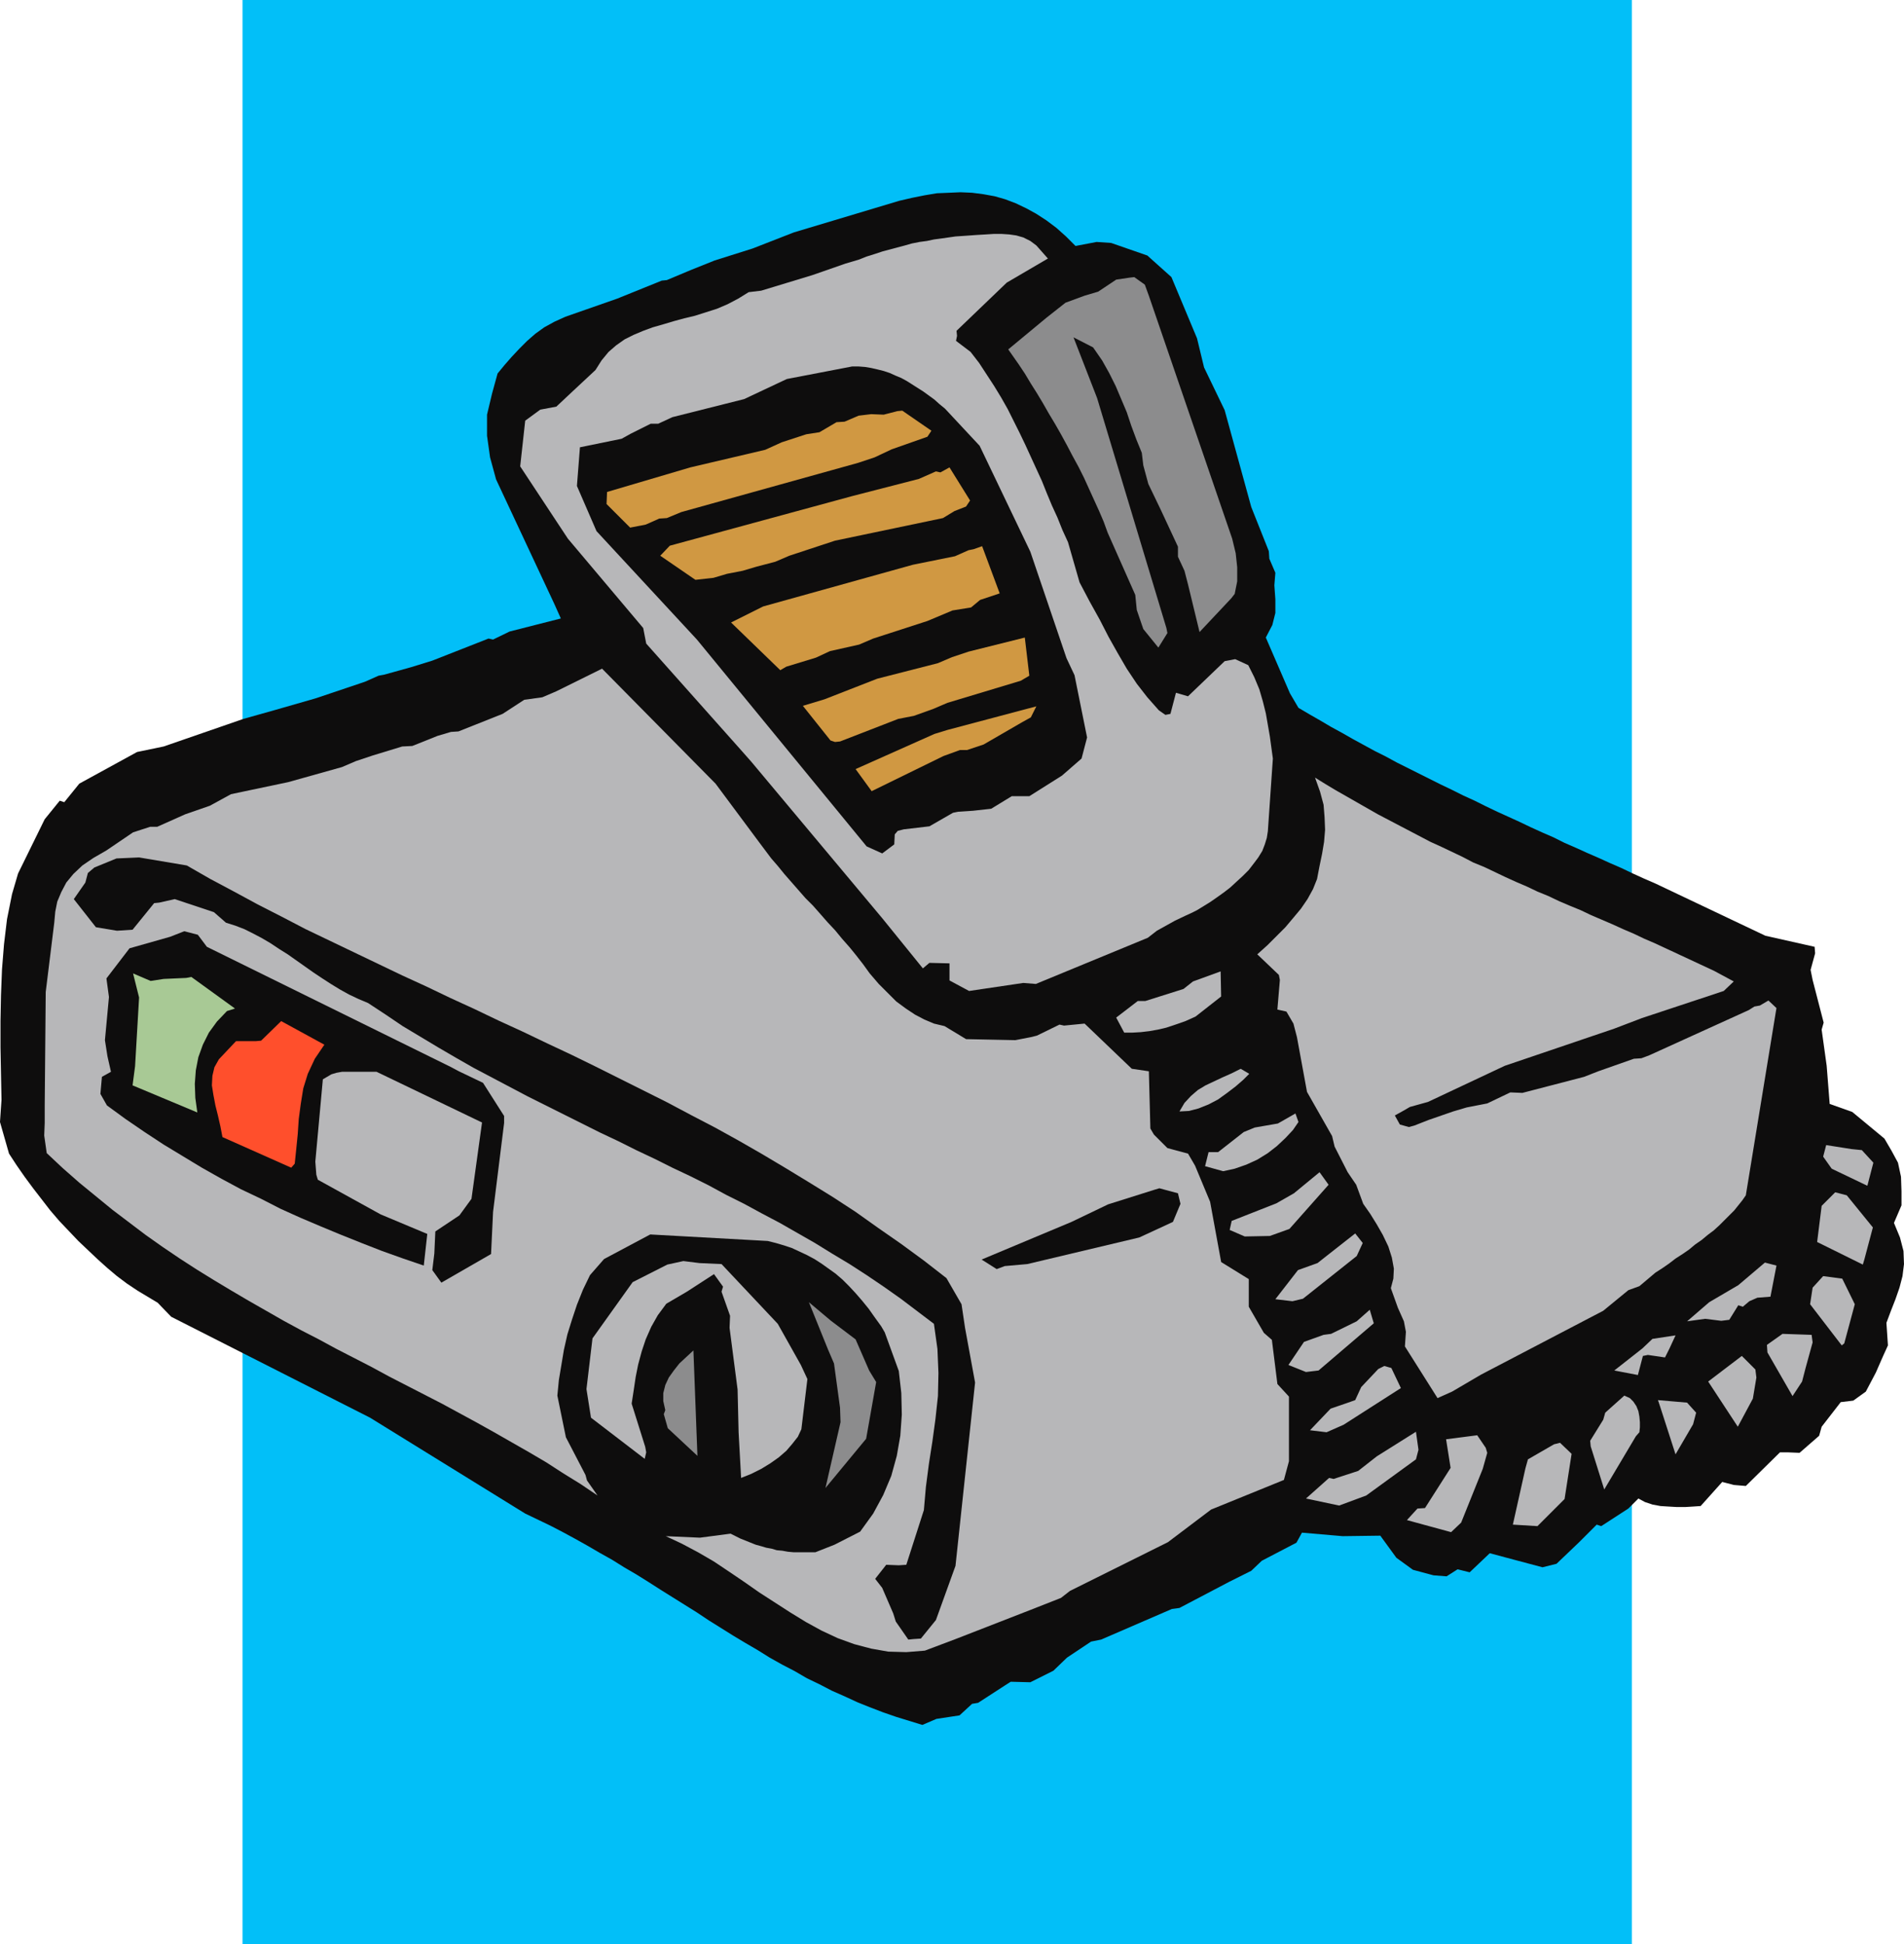
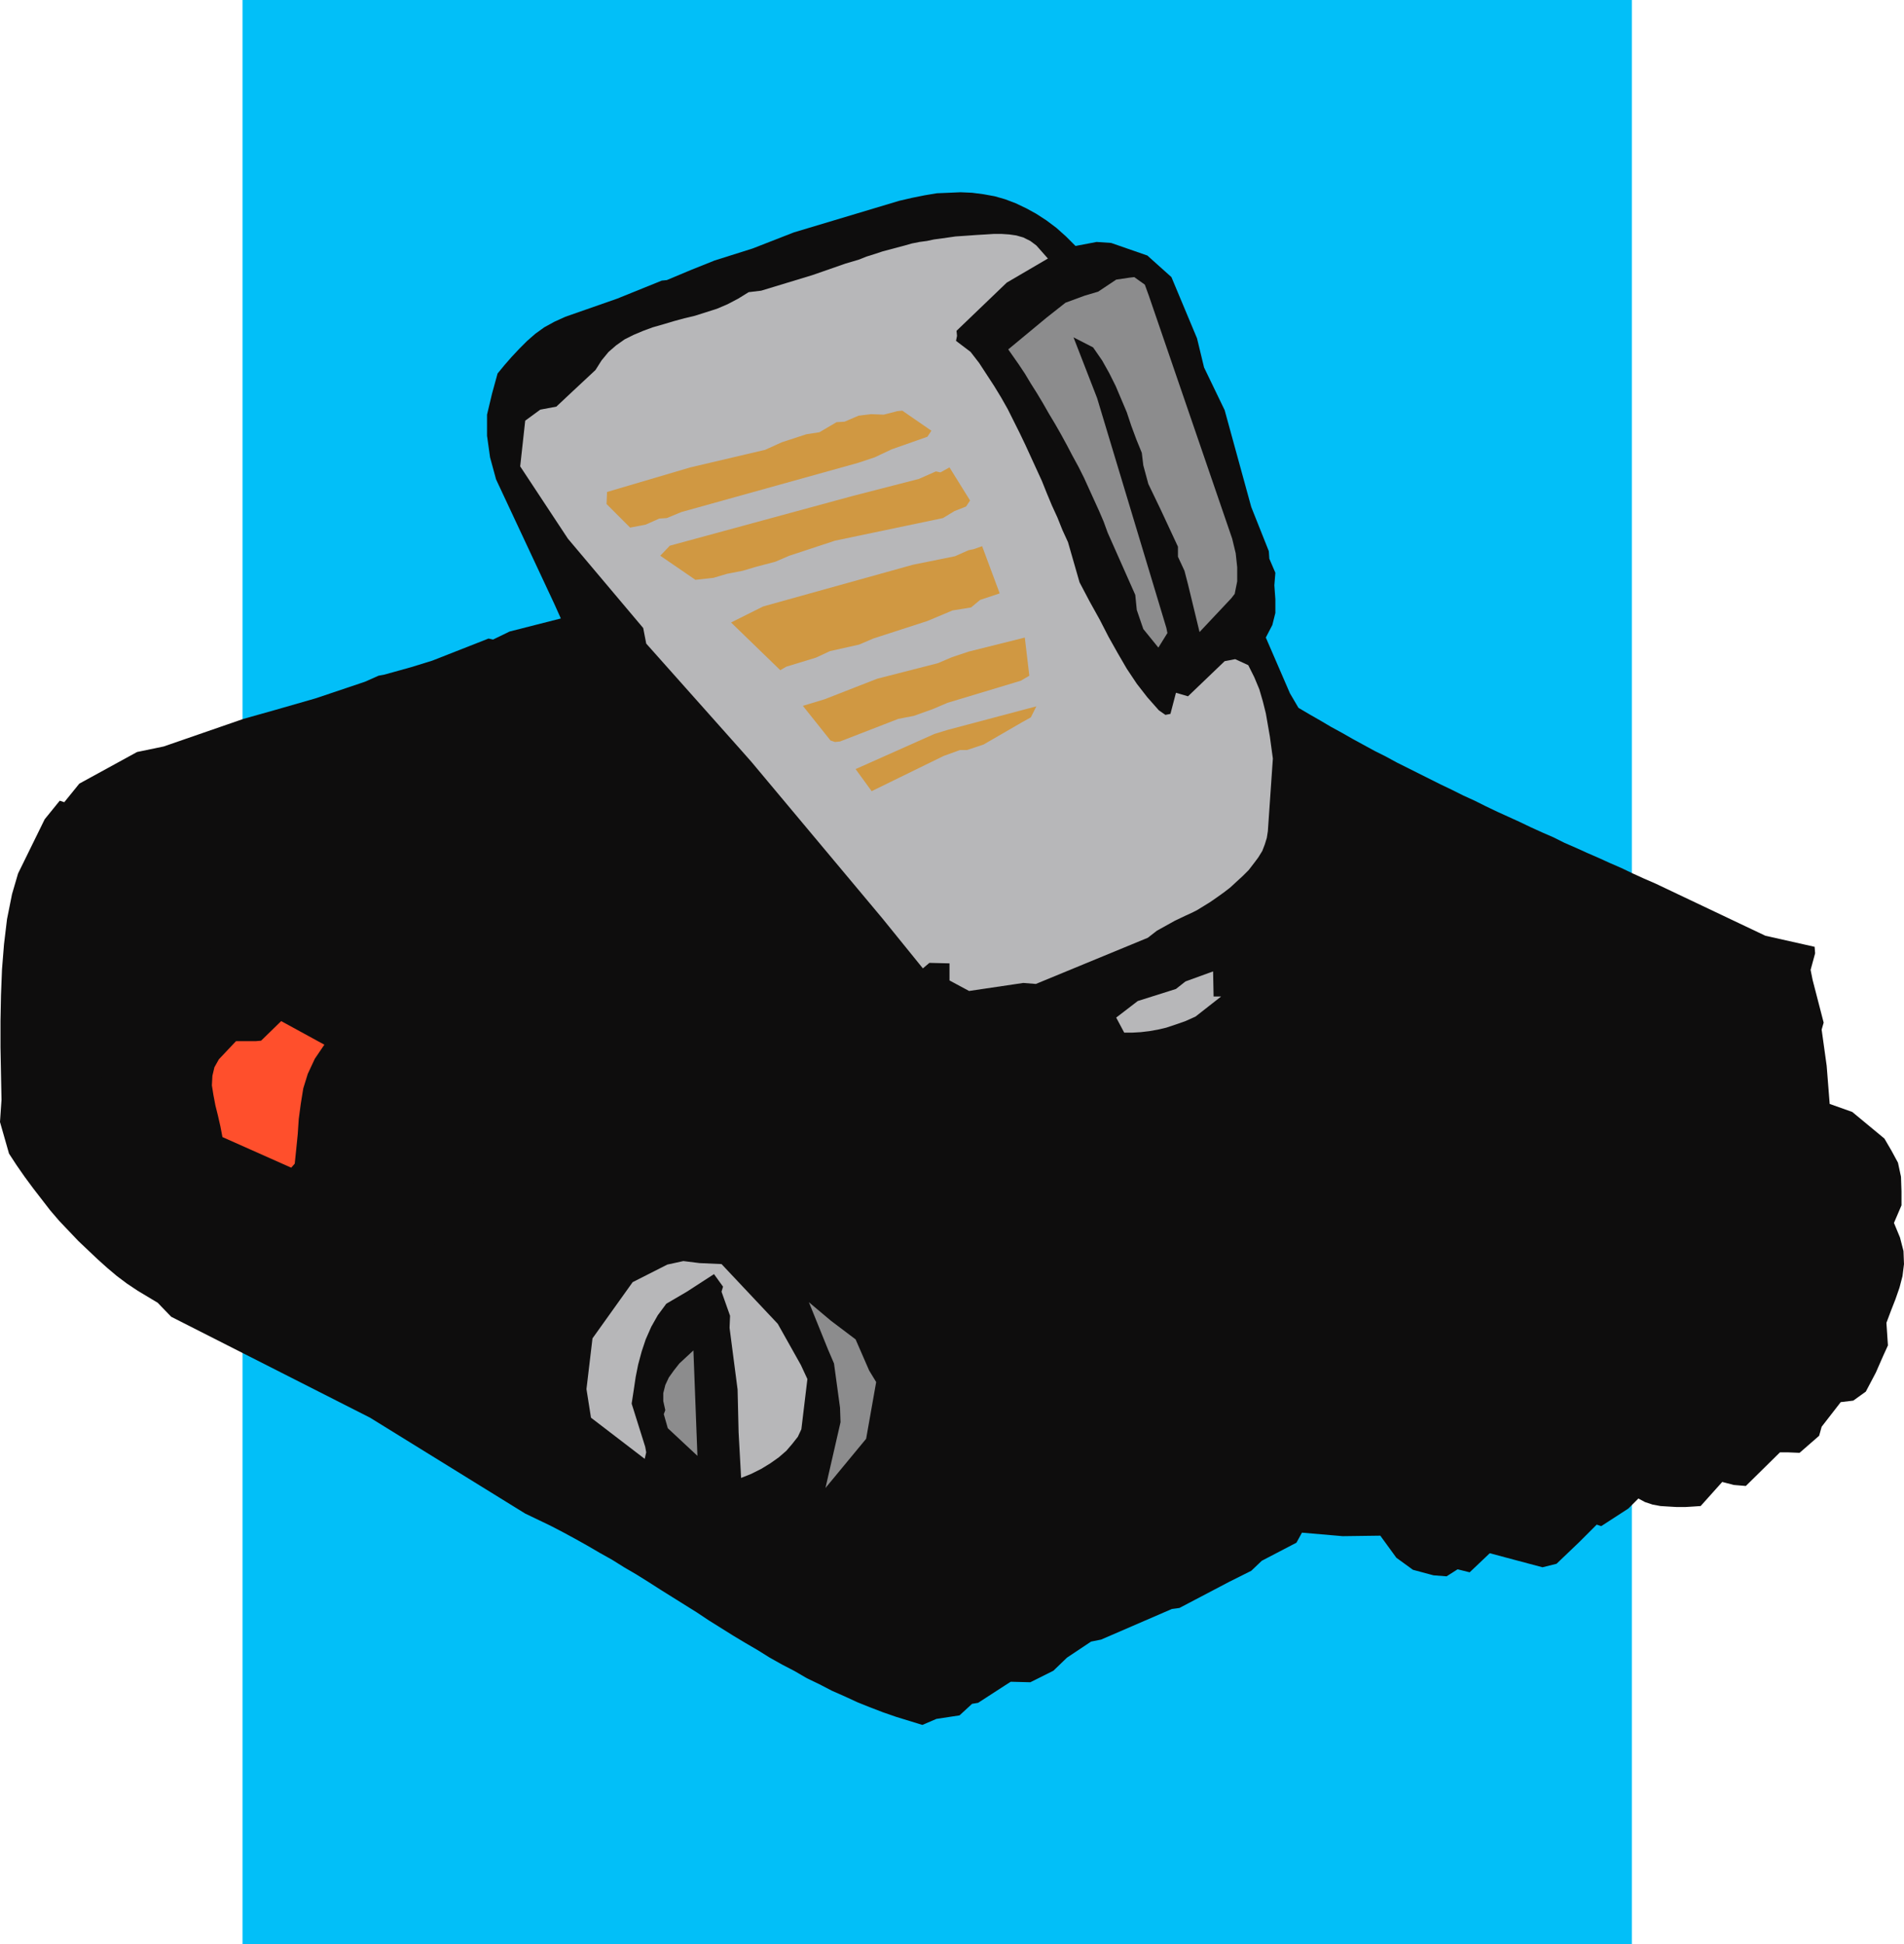
<svg xmlns="http://www.w3.org/2000/svg" width="3.792in" height="3.873in" fill-rule="evenodd" stroke-linecap="round" preserveAspectRatio="none" viewBox="0 0 3792 3873">
  <style>.pen1{stroke:none}.brush2{fill:#0e0d0d}.brush3{fill:#b7b7b9}.brush4{fill:#8c8c8d}.brush5{fill:#d09842}</style>
  <path d="M3250 3873H483V0h2767v3873z" class="pen1" style="fill:#02bff8" />
  <path d="m3750 2702-14 32-20 38-25 18-25 3-38 49-5 18-39 34-24-1h-15l-68 67-24-2-23-6-43 48-15 1-16 1h-16l-17-1-16-1-16-3-15-5-13-7-20 20-54 35-9-3-35 35-45 43-28 7-105-28-40 38-24-6-22 14-26-2-41-11-33-24-32-44-75 1-81-7-11 20-69 36-21 20-44 22-99 52-15 2-141 61-20 4-48 32-27 26-46 23-39-1-11 7-54 35-12 2-25 23-46 7-28 12-26-8-26-8-26-9-26-10-25-10-26-12-25-11-25-13-25-12-24-14-25-13-25-14-24-15-24-14-25-15-24-15-24-15-24-16-24-15-24-15-24-15-25-16-24-15-24-14-24-15-25-14-24-14-25-14-24-13-25-13-25-12-25-12-309-191-396-201-27-28-20-12-20-12-21-14-20-15-19-16-20-18-19-18-19-18-19-20-19-20-18-21-17-22-17-22-17-23-16-23-15-23-18-63 3-44-1-52-1-53v-52l1-52 2-51 4-50 6-50 10-50 12-41 53-108 30-37 9 3 30-37 115-63 53-11 159-55 64-18 80-23 98-33 27-12 11-2 54-15 42-13 112-44 9 2 33-16 102-26-13-29-116-248-12-44-6-43v-42l10-42 11-40 14-17 14-16 15-16 16-16 16-14 18-13 20-11 22-10 103-36 89-36 10-1 50-21 45-18 76-24 82-32 210-63 26-6 25-5 24-4 24-1 23-1 23 1 23 3 22 4 21 6 21 8 21 10 20 11 20 13 20 15 19 17 19 19 42-8 29 2 72 25 48 43 51 122 14 58 41 85 53 193 35 88 1 15 12 28-2 25 2 28v27l-6 24-13 25 48 111 17 29 22 13 21 12 22 13 22 12 21 12 22 12 22 12 22 11 22 12 22 11 22 11 22 11 22 11 23 11 22 11 22 10 22 11 23 11 22 10 22 10 23 11 22 10 23 10 22 11 23 10 22 10 23 10 22 10 23 10 23 11 22 10 23 10 219 104 98 22 1 13-9 33 4 20 22 85-4 14 10 72 6 76 45 16 64 53 14 24 13 24 6 28 1 29v28l-15 35 12 29 7 27 1 26-3 24-6 23-8 23-9 23-9 24 3 45-10 22z" class="pen1 brush2" />
-   <path d="m3673 2676-5 4-63-82 5-33 21-23 38 5 25 51-21 78zm40-167-3 10-91-45 9-72 27-27 23 6 52 64-17 64zm6-147-71-34-17-24 6-23 51 8 20 2 23 25-12 46zm-123 363-7 27-19 29-50-87-1-15 31-22 58 2 2 15-14 51zm-105 61-30 56-59-90 67-51 27 27 2 16-7 42zm35-203-26 2-16 7-13 11-9-3-18 29-16 2-32-4-36 5 44-38 58-34 53-45 23 6-12 62zm-154 254-35 60-30-93-5-15 58 5 18 20-6 23zm105-456-7 10-8 10-8 10-10 10-10 10-10 10-11 10-12 9-12 10-13 9-12 10-13 9-14 9-13 10-13 9-14 9-32 27-22 8-50 41-243 127-58 34-29 13-65-103 2-29-4-21-12-27-14-39 5-19 1-20-4-22-7-22-11-23-12-21-13-21-14-20-14-38-17-25-26-51-5-21-50-88-20-109-7-27-14-24-18-4 5-59-2-10-43-41 20-18 18-18 18-18 16-19 15-18 13-19 11-20 8-20 5-26 5-24 4-24 2-24-1-25-2-25-7-26-10-28 21 13 20 12 21 12 21 12 21 12 21 12 21 11 21 11 21 11 21 11 21 11 22 10 21 10 21 10 21 11 22 9 21 10 21 10 22 10 21 9 21 10 22 9 21 10 21 9 22 9 21 10 21 9 21 9 22 10 21 9 21 10 21 9 118 55 39 21-20 19-163 54-55 21-218 74-153 72-36 10-12 7-18 10 10 18 18 5 11-3 28-11 49-17 27-8 41-8 46-22 24 1 123-32 28-11 71-25 15-1 16-6 198-90 11-7 11-2 17-10 16 15-61 373zm-152 305-9 18-34-5-10 2-10 38-47-9 56-44 20-19 46-7-12 26zm-67 175-63 106-27-86-1-11 26-42 4-14 38-34 11 5 7 7 6 9 4 10 2 11 1 11v10l-1 10-7 8zm-142 125-54 54-49-3 25-112 5-18 52-30 12-3 23 22-14 90zm-13-177h-20 20zm-150 117-43 107-20 19-88-24 21-23 15-1 51-80-9-57 62-8 17 25 3 10-9 32zm-128-38-5 19-99 72-54 20-66-14 46-41 9 2 49-16 37-29 78-49 5 36zm-35-123-114 73-34 15-33-4 41-43 32-11 17-6 12-26 34-36 12-6 14 4 19 40zm-54-129-110 94-25 3-35-14 31-46 39-14 15-2 51-25 26-23 8 27zm-34-134-107 85-21 5-34-4 45-58 39-14 19-15 56-44 15 19-12 26zm-135 409-10 37-145 59-86 65-195 97-18 14-61 24-149 58-61 23-37 3-36-1-34-6-34-9-33-12-32-15-31-17-31-19-31-20-31-20-30-21-31-21-30-20-31-18-32-17-32-15 68 3 61-8 10 5 10 5 10 4 10 4 10 4 11 3 10 3 11 2 10 3 11 1 11 2 11 1h44l38-15 51-26 26-36 20-37 16-38 11-40 7-40 3-42-1-43-5-44-28-77-7-12-13-18-12-17-13-16-13-15-13-14-13-13-14-12-14-10-14-10-14-9-15-8-15-7-15-7-15-5-17-5-16-4-234-13-92 49-28 32-14 29-12 30-10 30-9 29-7 31-5 30-5 30-3 31 17 83 39 75 3 11 21 30-34-23-34-21-34-22-34-20-35-20-35-20-34-19-35-19-35-19-35-18-35-18-35-18-35-19-35-18-35-18-35-19-35-18-35-19-35-20-35-20-34-20-35-21-34-21-34-22-34-23-34-24-33-25-33-25-33-27-33-27-33-29-32-30-5-35 1-25v-35l2-226 17-138 2-22 4-20 8-19 10-19 14-17 18-17 22-15 26-15 53-36 34-11h14l56-25 49-17 42-23 114-24 107-30 28-12 33-11 59-18 20-1 50-20 27-8 15-1 88-35 43-28 36-5 28-12 91-45 226 229 87 117 12 16 12 16 13 15 13 16 14 16 14 16 14 16 15 15 15 17 14 16 15 16 14 17 15 17 13 16 14 18 13 18 18 21 18 18 17 17 19 14 18 12 19 10 19 8 21 5 43 26 98 2 31-6 12-3 45-22 9 2 41-4 94 90 34 5 3 114 7 12 27 27 41 11 14 24 30 72 22 120 55 34v55l30 52 16 14 11 88 23 25v129zm79-551-78 88-39 14-50 1-30-13 4-18 89-35 35-20 51-42 18 25zm-60-125-11 16-15 16-17 16-18 14-21 13-22 10-23 8-23 5-36-10 7-28h19l51-40 22-9 46-8 35-20 6 17zm-98-96-12 12-15 13-17 13-18 13-19 10-20 8-19 5-19 1 10-17 13-14 14-12 15-9 17-8 17-8 18-8 18-9 17 10z" class="pen1 brush3" />
  <path d="m2336 2434-67 31-223 53-45 4-16 6-30-19 179-75 73-35 92-29 10-3 37 10 5 21-15 36z" class="pen1 brush2" />
-   <path d="m2525 1656-2 13-4 13-5 13-8 13-9 12-10 13-12 12-12 11-13 12-13 10-14 10-13 9-13 8-13 8-12 6-11 5-21 10-36 20-18 14-223 92-25-2-108 16-39-21v-34l-40-1-13 11-81-100-261-312-23-26-186-209-6-31-150-178-95-144 10-91 30-22 32-6 33-31 45-42 12-19 14-17 15-13 17-12 18-9 19-8 19-7 21-6 20-6 22-6 21-5 22-7 22-7 21-9 21-11 21-13 25-3 102-31 66-23 27-8 15-6 16-5 15-5 15-4 15-4 15-4 14-4 15-3 15-2 14-3 15-2 14-2 14-2 15-1 14-1 14-1 17-1 16-1h16l15 1 14 2 14 4 14 7 12 9 23 26-82 48-100 96 1 10-2 10 29 22 17 22 15 23 15 23 14 23 13 23 12 24 12 24 11 23 11 24 11 24 11 24 10 25 10 24 11 24 10 25 11 24 23 80 20 38 20 36 18 35 18 32 18 31 20 30 21 27 23 26 13 9 10-2 11-42 24 7 73-70 21-4 26 12 12 24 10 24 7 24 6 24 4 23 4 23 3 22 3 22-10 145zm-93 329-51 40-20 9-20 7-18 6-17 4-17 3-17 2-17 1h-16l-16-30 43-33h15l76-24 19-15 55-20 1 50z" class="pen1 brush3" />
+   <path d="m2525 1656-2 13-4 13-5 13-8 13-9 12-10 13-12 12-12 11-13 12-13 10-14 10-13 9-13 8-13 8-12 6-11 5-21 10-36 20-18 14-223 92-25-2-108 16-39-21v-34l-40-1-13 11-81-100-261-312-23-26-186-209-6-31-150-178-95-144 10-91 30-22 32-6 33-31 45-42 12-19 14-17 15-13 17-12 18-9 19-8 19-7 21-6 20-6 22-6 21-5 22-7 22-7 21-9 21-11 21-13 25-3 102-31 66-23 27-8 15-6 16-5 15-5 15-4 15-4 15-4 14-4 15-3 15-2 14-3 15-2 14-2 14-2 15-1 14-1 14-1 17-1 16-1h16l15 1 14 2 14 4 14 7 12 9 23 26-82 48-100 96 1 10-2 10 29 22 17 22 15 23 15 23 14 23 13 23 12 24 12 24 11 23 11 24 11 24 11 24 10 25 10 24 11 24 10 25 11 24 23 80 20 38 20 36 18 35 18 32 18 31 20 30 21 27 23 26 13 9 10-2 11-42 24 7 73-70 21-4 26 12 12 24 10 24 7 24 6 24 4 23 4 23 3 22 3 22-10 145zm-93 329-51 40-20 9-20 7-18 6-17 4-17 3-17 2-17 1h-16l-16-30 43-33l76-24 19-15 55-20 1 50z" class="pen1 brush3" />
  <path d="m2452 1192-63 67-23-95-7-27-13-28v-20l-34-73-25-52-10-37-3-25-11-27-10-27-9-27-11-26-11-26-13-26-14-25-18-26-39-20 47 121 138 458 2 10-18 29-30-37-13-38-3-30-55-124-8-22-9-21-10-22-10-22-10-22-11-22-12-22-11-21-12-22-12-21-12-20-12-21-12-20-12-19-12-20-12-18-21-30 76-63 38-30 38-14 27-8 36-24 27-4 9-1 21 15 8 22 166 484 7 29 3 28v28l-5 25-7 9z" class="pen1 brush4" />
-   <path d="m1903 3119-39 108-30 37-15 1-10 1-25-36-5-16-22-51-14-18 22-28 25 1 15-1 35-109 4-46 6-46 7-45 6-44 5-46 1-46-2-48-7-50-33-25-33-25-34-24-34-23-34-22-35-21-34-21-35-20-35-20-36-19-35-19-36-18-35-19-36-18-36-17-36-18-36-17-36-18-36-17-36-18-36-18-36-18-36-18-36-19-36-19-36-19-35-20-36-21-35-21-35-21-34-23-35-23-19-8-19-9-18-10-18-11-17-11-18-12-17-12-17-12-17-12-16-10-18-12-17-10-17-9-18-9-18-7-19-6-24-21-78-26-31 7-10 1-43 53-31 2-42-7-44-56 23-33 5-19 13-11 44-18 45-2 95 16 47 27 47 25 48 26 47 24 48 25 48 23 48 23 48 23 48 23 48 22 48 23 48 22 48 23 48 22 48 23 49 23 47 23 48 24 48 24 48 24 47 25 48 25 47 26 47 27 47 28 46 28 47 29 46 30 45 32 46 32 45 33 45 35 30 52 7 47 20 109-39 365zm251-1608-39 34-65 41h-35l-41 25-36 4-30 2-10 2-47 27-51 6-12 3-6 7-1 20-24 18-31-14-338-412-200-216-39-90 6-77 83-17 18-10 40-20h15l28-13 143-36 85-40 130-25h13l13 1 12 2 13 3 12 3 12 4 11 5 12 5 11 6 11 7 11 7 11 7 11 8 11 8 10 9 11 9 69 74 101 211 72 212 16 34 25 124-11 42z" class="pen1 brush2" />
  <path d="m1725 2866-81 98 30-131-1-29-12-88-12-28-38-94 44 37 49 37 27 62 14 23-20 113z" class="pen1 brush4" />
  <path d="m2053 1429-18 10-76 44-33 11h-14l-33 12-143 70-32-44 157-70 26-8 177-47-11 22zm-3-83-17 10-146 44-28 12-39 14-31 6-116 45-10 1-9-3-55-69 43-13 105-41 121-31 28-12 33-11 112-28 9 76z" class="pen1 brush5" />
  <path d="m1596 2847-7 15-11 14-12 14-15 13-17 12-18 11-20 10-20 8-5-91-2-85-16-123 1-24-17-48 3-10-18-25-54 35-41 24-17 23-13 23-11 25-8 24-7 26-5 25-4 27-4 26 27 86 2 11-3 13-107-82-9-57 12-101 80-112 69-35 32-7 32 4 44 2 112 119 46 82 13 28-12 100z" class="pen1 brush3" />
  <path d="m1991 1182-39 13-18 15-37 6-50 21-108 35-28 12-58 13-28 13-59 18-12 7-98-95 64-32 298-83 84-17 27-12 10-2 17-6 35 94zm-67-173-23 9-23 14-215 45-91 30-28 12-38 10-27 8-31 6-27 8-36 4-70-48 19-20 364-99 132-34 34-15 9 2 18-10 41 66-8 12z" class="pen1 brush5" />
  <path d="m1389 2900-59-55-8-28 3-8-4-18v-16l4-16 7-15 10-14 11-14 14-13 14-13 8 210z" class="pen1 brush4" />
  <path d="m1847 870-71 25-34 16-33 11-352 98-29 12-15 1-27 12-31 6-47-47 1-24 166-49 149-35 33-15 49-16 26-4 34-20 16-1 28-12 25-3 25 1 27-7 10-1 58 40-8 12z" class="pen1 brush5" />
  <path d="m978 2498-99 57-18-25 4-33 2-44 48-32 24-33 21-152-210-101h-69l-11 2-10 3-17 10-15 164 2 26 3 10 125 69 93 39-7 63-41-14-42-15-41-16-40-16-41-17-40-17-40-18-39-20-40-19-39-21-39-22-38-23-38-23-38-25-38-26-37-27-13-23 3-34 18-10-7-31-5-32 8-86-5-37 46-60 81-23 28-11 27 7 18 24 485 239 17 9 48 23 42 66v14l-22 177-4 84z" class="pen1 brush2" />
  <path d="m580 2326-137-61-4-21-5-22-5-20-4-21-3-19 1-19 4-17 9-16 34-36h39l11-1 40-39 86 47-19 28-14 30-9 29-5 31-4 30-2 30-3 30-3 29-7 8z" class="pen1" style="fill:#ff4f2c" />
-   <path d="m468 2009-16 5-20 21-16 22-12 24-9 25-5 26-2 27 1 28 4 29-129-54 5-38 8-137-12-48 35 15 26-4 45-2 10-2 87 63z" class="pen1" style="fill:#a8c995" />
</svg>